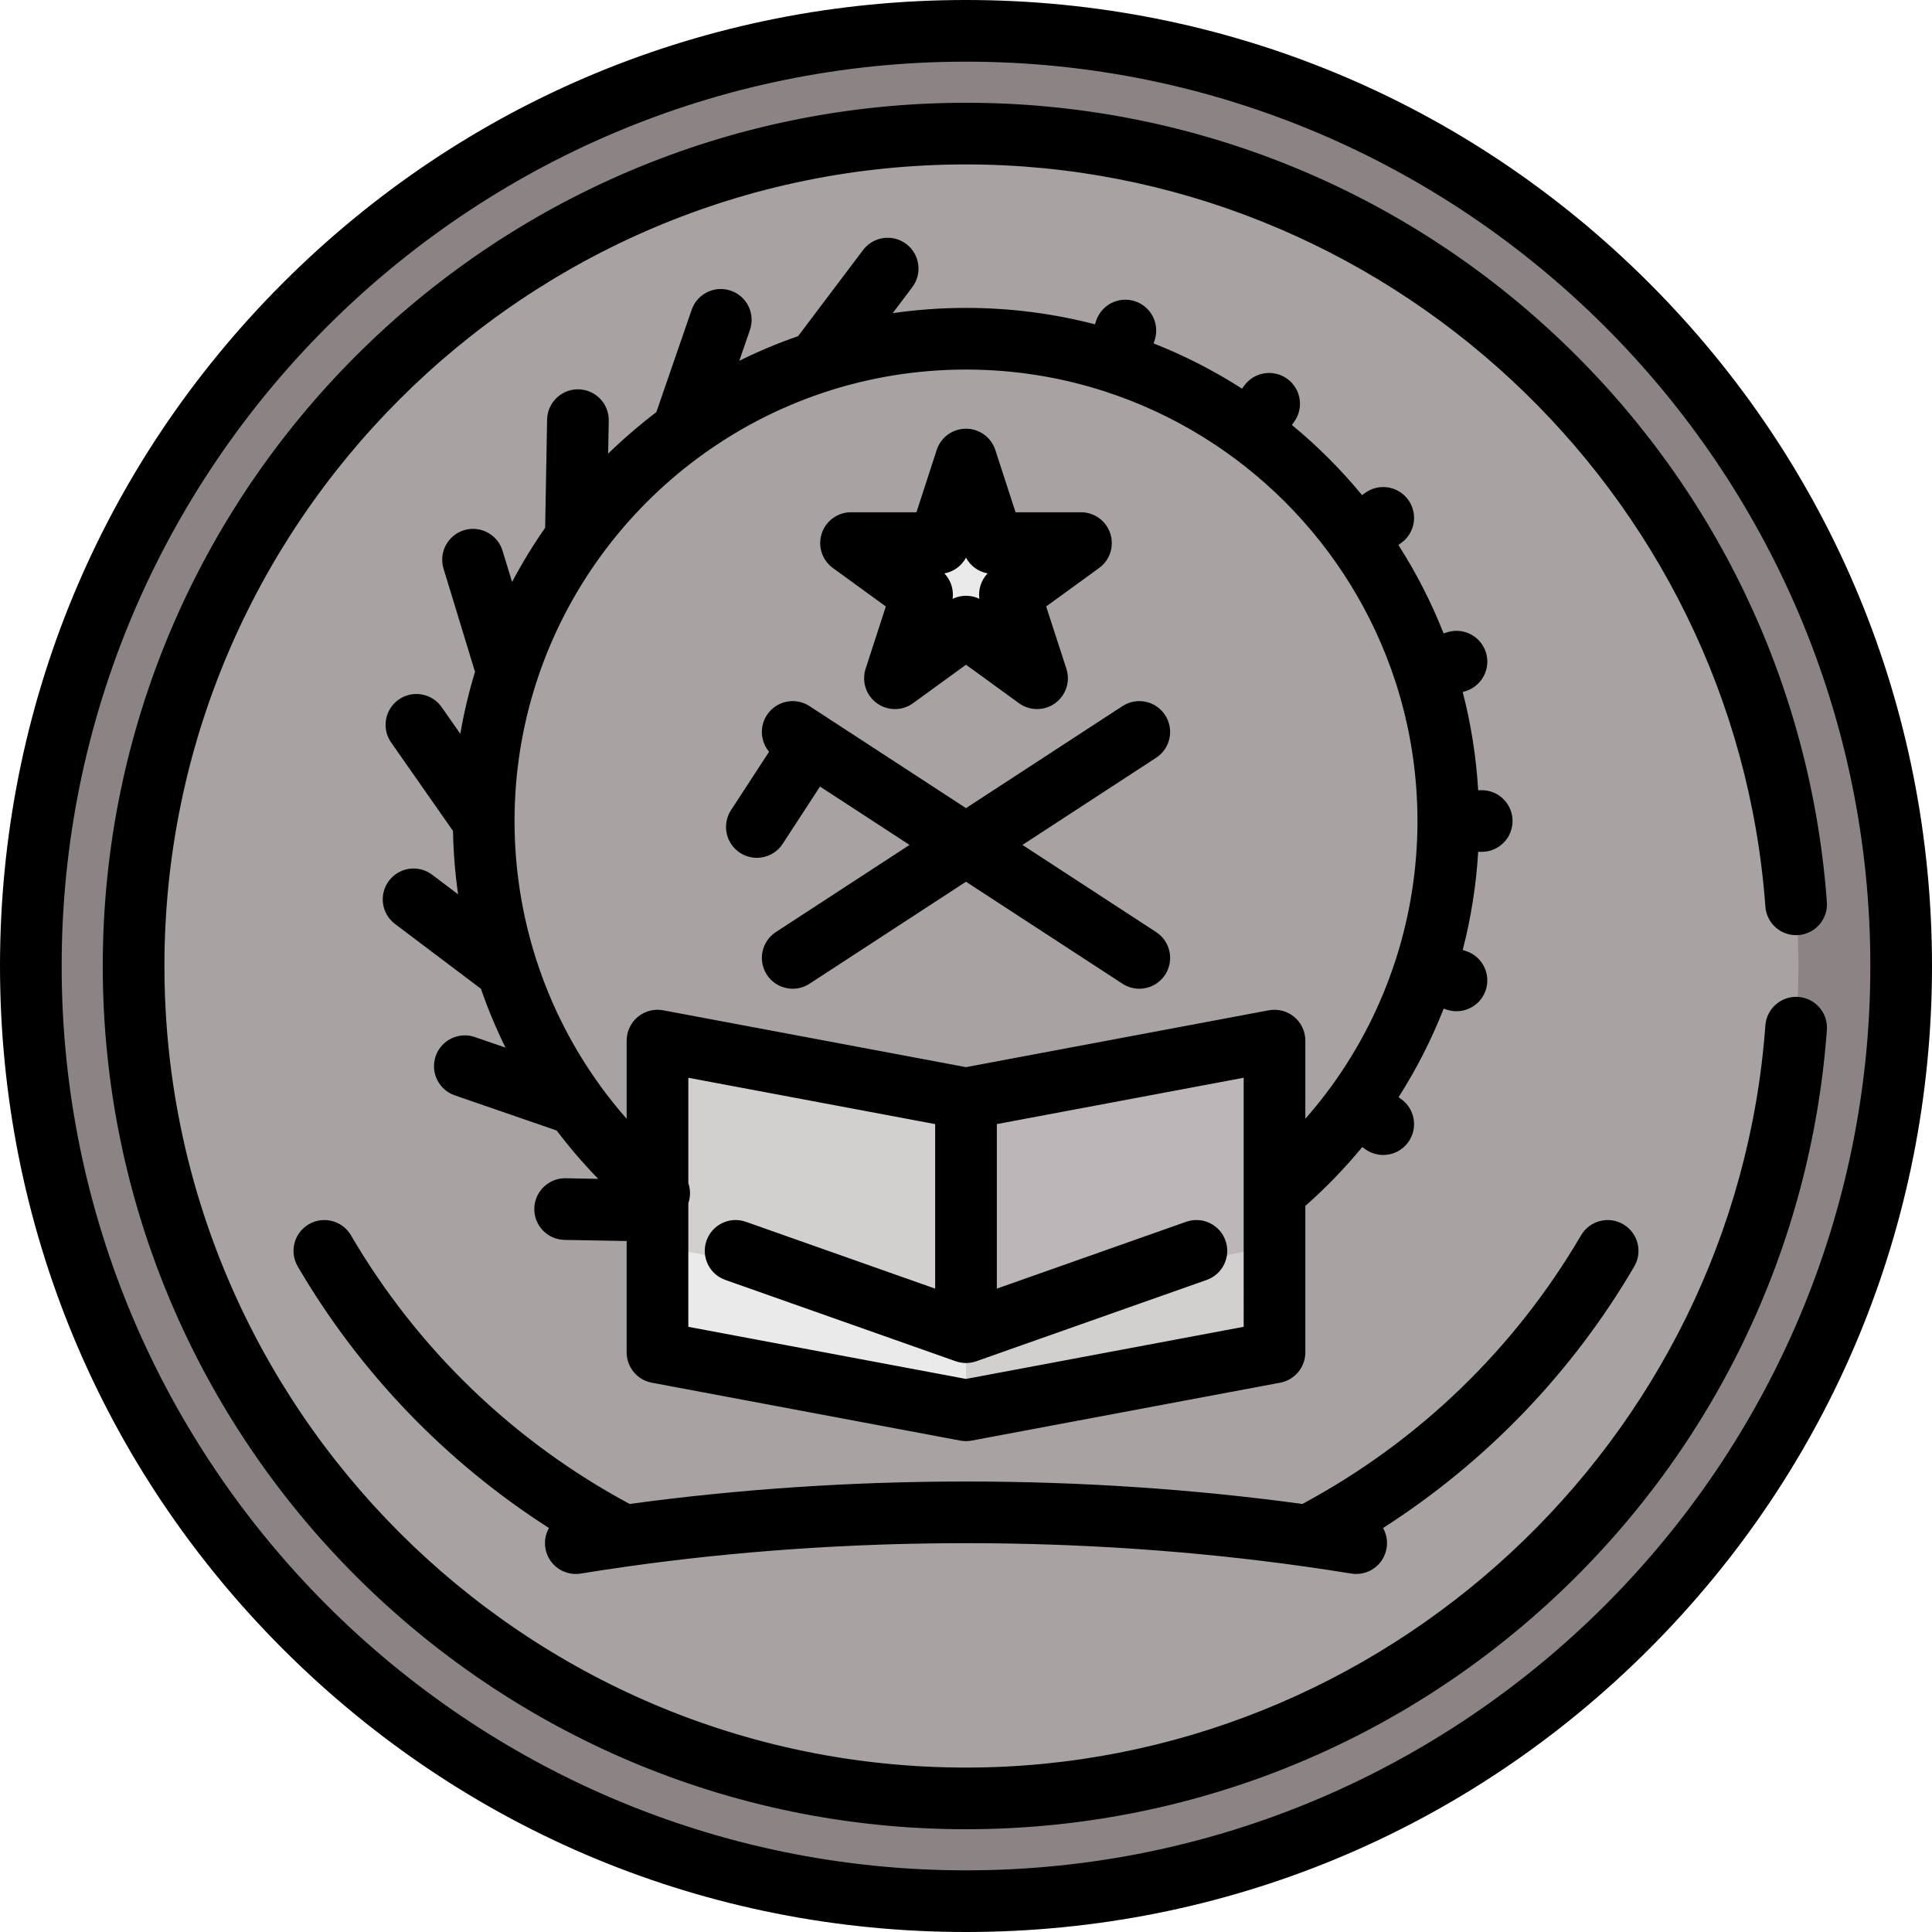
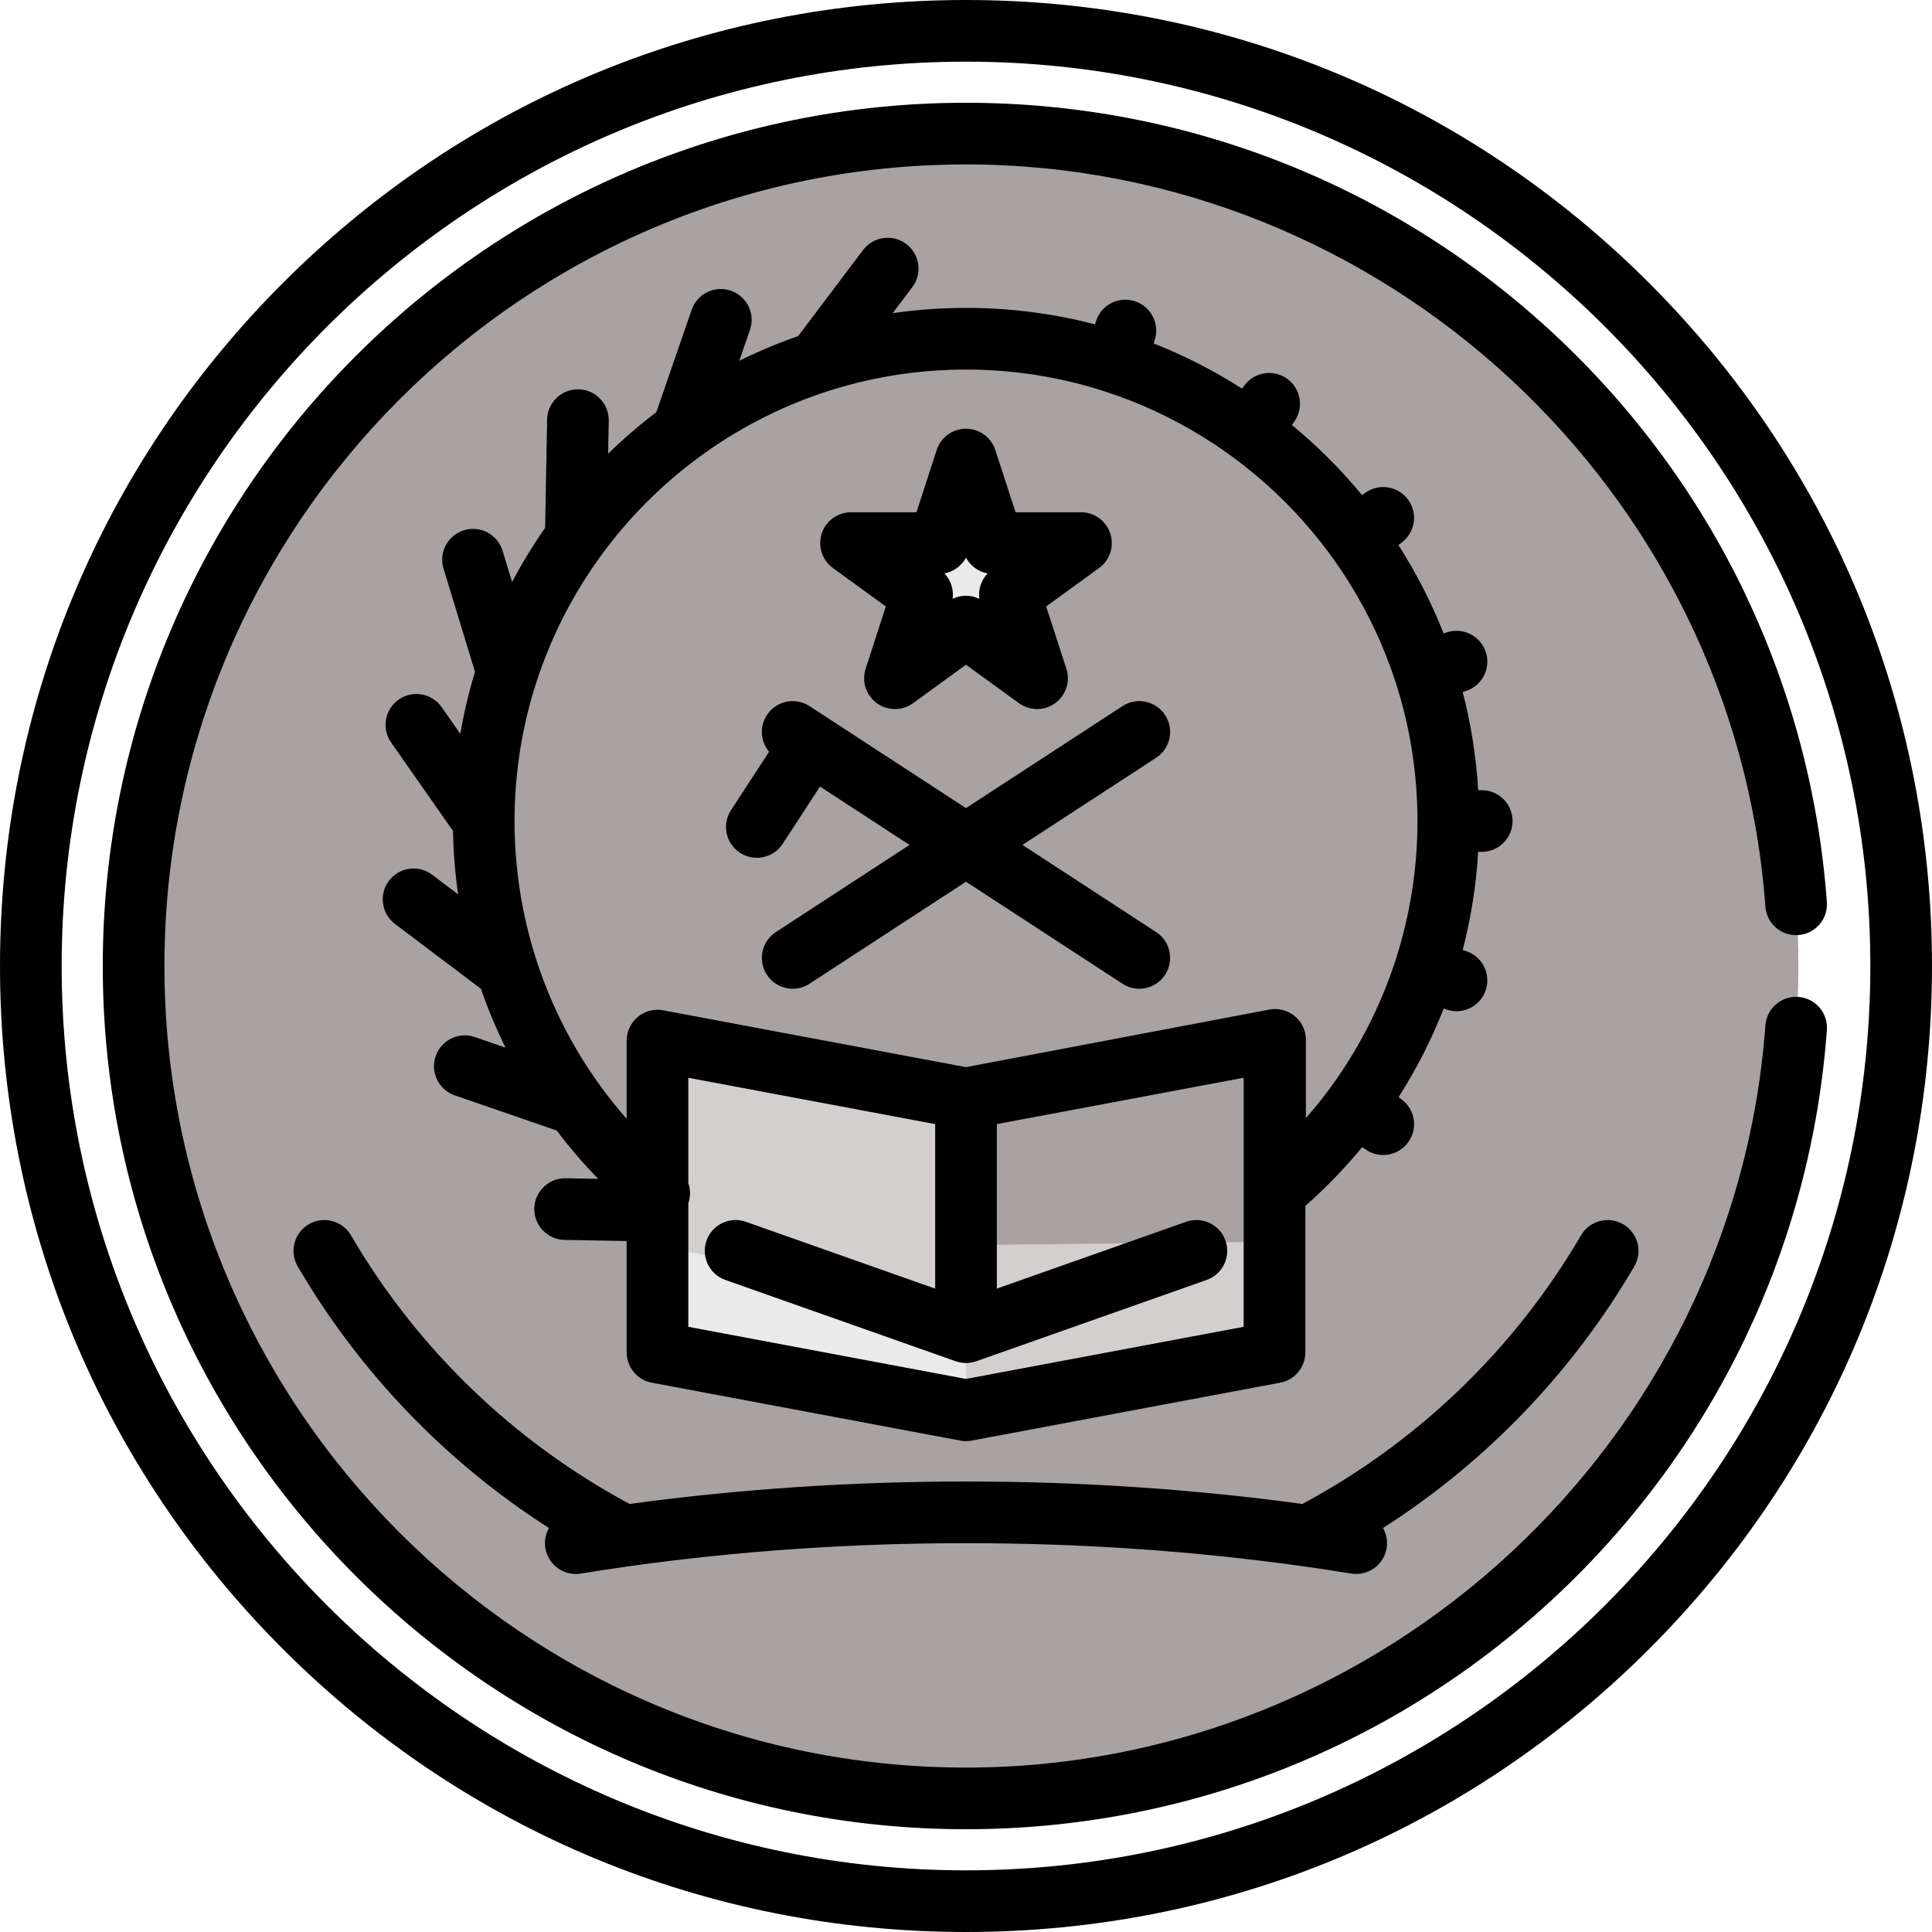
<svg xmlns="http://www.w3.org/2000/svg" height="800px" width="800px" version="1.1" id="Layer_1" viewBox="0 0 512 512" xml:space="preserve">
-   <circle style="fill:#8C8484;" cx="256" cy="256" r="247.83" />
  <circle style="fill:#A8A2A2;" cx="256" cy="256" r="220.596" />
  <polygon style="fill:#EBEAEA;" points="267.638,157.602 286.468,143.921 263.193,143.921 256,121.785 248.807,143.921   225.532,143.921 244.361,157.602 237.169,179.739 256,166.058 274.83,179.739 " />
  <polygon style="fill:#D2CFCE;" points="343.203,328.987 343.203,356.221 256,373.738 245.106,330.077 " />
-   <polygon style="fill:#BCB6B8;" points="343.203,273.593 343.203,328.987 256,346.504 242.928,319.183 256,291.121 " />
  <polygon style="fill:#EBEAEA;" points="256,330.077 256,373.738 168.797,356.221 168.797,328.987 " />
  <polygon style="fill:#D2CFCE;" points="256,291.121 256,346.504 168.797,328.987 168.797,273.593 " />
-   <path d="M437.019,74.981C388.667,26.628,324.38,0,256,0S123.332,26.628,74.981,74.981C26.628,123.332,0,187.62,0,256  s26.628,132.668,74.981,181.019C123.332,485.372,187.62,512,256,512s132.667-26.628,181.019-74.981  C485.372,388.668,512,324.38,512,256S485.372,123.332,437.019,74.981z M256,495.66c-132.149,0-239.66-107.51-239.66-239.66  S123.851,16.34,256,16.34S495.66,123.851,495.66,256S388.149,495.66,256,495.66z M366.519,404.941  c0.879,1.559,1.257,3.413,0.949,5.315c-0.724,4.453-4.91,7.485-9.375,6.754c-4.124-0.67-8.272-1.298-12.439-1.886  c-0.04-0.005-0.081-0.011-0.121-0.016c-29.036-4.084-59.092-6.152-89.534-6.152c-30.44,0-60.494,2.068-89.528,6.151  c-0.044,0.007-0.086,0.012-0.13,0.017c-4.168,0.587-8.314,1.216-12.437,1.886c-0.443,0.072-0.885,0.107-1.32,0.107  c-3.935,0-7.402-2.851-8.055-6.861c-0.309-1.903,0.07-3.758,0.949-5.317c-27.285-17.477-50.1-41.147-66.576-69.318  c-2.278-3.896-0.967-8.899,2.928-11.178c3.896-2.277,8.9-0.967,11.178,2.928c17.632,30.148,43.141,54.703,73.848,71.194  c28.961-3.946,58.87-5.949,89.142-5.949s60.183,2.004,89.145,5.95c30.709-16.492,56.218-41.047,73.85-71.194  c2.278-3.896,7.281-5.207,11.177-2.928c3.896,2.278,5.206,7.282,2.928,11.177C416.62,363.792,393.806,387.463,366.519,404.941z   M220.73,150.531l14.027,10.192l-5.357,16.492c-1.094,3.366,0.105,7.054,2.969,9.134c2.863,2.08,6.741,2.08,9.604,0L256,176.156  l14.028,10.192c1.431,1.04,3.117,1.56,4.802,1.56s3.37-0.521,4.802-1.56c2.864-2.081,4.062-5.768,2.969-9.134l-5.359-16.492  l14.029-10.191c2.864-2.081,4.062-5.768,2.969-9.134c-1.094-3.366-4.231-5.646-7.77-5.646h-17.339l-5.359-16.492  c-1.095-3.366-4.231-5.645-7.77-5.645s-6.677,2.279-7.77,5.646l-5.359,16.491h-17.339c-3.539,0-6.677,2.279-7.77,5.645  C216.667,144.763,217.866,148.451,220.73,150.531z M256,147.797c1.177,2.183,3.289,3.719,5.728,4.162  c-1.712,1.793-2.52,4.276-2.189,6.733c-2.234-1.074-4.845-1.074-7.081,0.001c0.332-2.458-0.475-4.941-2.187-6.734  C252.711,151.516,254.823,149.981,256,147.797z M193.729,214.696l10.085-15.471c-2.254-2.683-2.599-6.625-0.586-9.714  c2.463-3.781,7.524-4.848,11.305-2.382L256,214.161l41.465-27.031c3.778-2.465,8.84-1.399,11.306,2.382  c2.464,3.78,1.397,8.842-2.384,11.305l-35.428,23.096l35.428,23.096c3.78,2.464,4.847,7.526,2.384,11.305  c-1.566,2.403-4.183,3.709-6.852,3.709c-1.529,0-3.077-0.429-4.454-1.327L256,233.666l-41.465,27.031  c-1.377,0.898-2.925,1.327-4.454,1.327c-2.669,0-5.286-1.306-6.852-3.709c-2.464-3.78-1.398-8.842,2.382-11.305l35.428-23.096  l-23.73-15.469l-9.892,15.176c-1.567,2.403-4.182,3.709-6.852,3.709c-1.529,0-3.077-0.429-4.454-1.327  C192.331,223.538,191.265,218.476,193.729,214.696z M114.523,231.811c-3.603-2.718-8.725-2-11.443,1.601  c-2.718,3.601-2.001,8.725,1.601,11.443l22.771,17.181c1.842,5.336,4.023,10.542,6.513,15.597l-8.119-2.801  c-4.268-1.474-8.918,0.793-10.388,5.059c-1.472,4.266,0.793,8.916,5.059,10.388l27.007,9.318c3.386,4.47,7.055,8.751,11.007,12.809  l-8.622-0.156c-4.465-0.096-8.236,3.509-8.316,8.021c-0.082,4.511,3.51,8.234,8.021,8.316l16.458,0.297v29.512  c0,3.932,2.8,7.305,6.664,8.03l81.757,15.345c0.498,0.094,1.002,0.141,1.507,0.141c0.504,0,1.009-0.047,1.508-0.141l81.757-15.345  c3.863-0.725,6.663-4.098,6.663-8.03v-38.814c5.481-4.833,10.516-10.057,15.09-15.607l0.753,0.547  c1.45,1.053,3.131,1.561,4.795,1.561c2.526,0,5.018-1.168,6.616-3.368c2.653-3.65,1.843-8.761-1.807-11.412l-0.743-0.539  c4.745-7.422,8.745-15.279,11.959-23.463l0.87,0.282c0.84,0.272,1.69,0.402,2.526,0.402c3.443,0,6.647-2.195,7.768-5.648  c1.394-4.291-0.954-8.9-5.245-10.294l-0.875-0.284c2.187-8.451,3.571-17.155,4.1-26.01h0.939c4.513,0,8.17-3.658,8.17-8.17  s-3.657-8.17-8.17-8.17h-0.941c-0.532-8.925-1.922-17.624-4.1-26.009l0.878-0.285c4.29-1.394,6.64-6.003,5.244-10.296  c-1.394-4.292-6.003-6.639-10.296-5.245l-0.886,0.288c-3.245-8.233-7.271-16.076-11.986-23.437l0.788-0.572  c3.652-2.653,4.46-7.762,1.807-11.412s-7.761-4.46-11.412-1.807l-0.804,0.585c-5.591-6.782-11.823-13.015-18.605-18.604l0.585-0.805  c2.653-3.65,1.843-8.76-1.806-11.412c-3.65-2.65-8.758-1.844-11.413,1.807l-0.572,0.789c-7.362-4.716-15.204-8.742-23.438-11.987  l0.289-0.888c1.394-4.291-0.954-8.9-5.245-10.294c-4.292-1.391-8.901,0.954-10.294,5.246l-0.285,0.878  c-10.924-2.839-22.379-4.353-34.179-4.353c-6.596,0-13.081,0.481-19.43,1.394l5.196-6.887c2.718-3.601,2.001-8.725-1.601-11.442  c-3.603-2.719-8.725-2-11.443,1.6l-17.216,22.818c-5.355,1.86-10.557,4.045-15.587,6.533l2.824-8.185  c1.472-4.266-0.793-8.916-5.059-10.388c-4.266-1.473-8.916,0.793-10.388,5.059l-9.358,27.125  c-4.483,3.403-8.746,7.078-12.771,10.998l0.158-8.731c0.082-4.511-3.51-8.234-8.021-8.316c-0.05,0-0.1-0.001-0.15-0.001  c-4.443,0-8.085,3.562-8.166,8.023l-0.519,28.679c-3.205,4.586-6.134,9.379-8.765,14.355l-2.529-8.29  c-1.316-4.316-5.884-6.744-10.199-5.43c-4.316,1.317-6.748,5.883-5.43,10.199l8.338,27.334c-1.626,5.343-2.933,10.826-3.896,16.423  l-4.94-7.065c-2.587-3.698-7.681-4.598-11.378-2.013c-3.697,2.585-4.599,7.68-2.013,11.377l16.393,23.443  c0.108,5.66,0.56,11.269,1.352,16.8L114.523,231.811z M329.586,351.618L256,365.43l-73.586-13.811v-32.747  c0.6-1.738,0.59-3.616,0-5.331v-27.922l65.416,12.278v43.6l-50.168-17.71c-4.255-1.502-8.922,0.729-10.424,4.985  c-1.502,4.255,0.73,8.922,4.985,10.424l61.059,21.554c0.023,0.008,0.048,0.011,0.072,0.019c0.387,0.133,0.787,0.237,1.198,0.312  c0.065,0.011,0.129,0.02,0.194,0.029c0.411,0.063,0.828,0.107,1.256,0.107c0.428,0,0.846-0.044,1.257-0.107  c0.064-0.01,0.127-0.017,0.192-0.029c0.413-0.074,0.813-0.179,1.202-0.313c0.023-0.008,0.047-0.01,0.069-0.019l61.06-21.554  c4.254-1.502,6.486-6.169,4.984-10.424c-1.501-4.254-6.168-6.488-10.423-4.985l-50.171,17.711v-43.6l65.416-12.278V351.618z   M256,97.935c12.888,0,25.305,2.057,36.945,5.846c0.01,0.003,0.019,0.008,0.027,0.011c0.007,0.002,0.012,0.002,0.019,0.004  c36.259,11.817,64.962,40.512,76.785,76.769c0.005,0.014,0.008,0.028,0.012,0.042c0.003,0.009,0.008,0.016,0.011,0.025  c3.789,11.642,5.845,24.056,5.845,36.946c0,12.626-1.984,24.985-5.752,36.699c-0.034,0.092-0.073,0.179-0.105,0.272  c-0.028,0.088-0.047,0.178-0.072,0.266c-3.841,11.751-9.485,22.846-16.764,32.892c-0.052,0.066-0.109,0.126-0.158,0.195  c-0.051,0.07-0.092,0.143-0.139,0.215c-2.108,2.882-4.355,5.673-6.728,8.373v-20.719c0-2.43-1.082-4.735-2.953-6.288  c-1.869-1.552-4.332-2.191-6.725-1.742L256,282.804l-80.25-15.063c-2.388-0.45-4.853,0.19-6.724,1.742  c-1.87,1.552-2.953,3.857-2.953,6.288v20.726c-2.33-2.65-4.54-5.389-6.616-8.217c-0.142-0.22-0.294-0.432-0.456-0.638  c-7.229-9.989-12.846-21.012-16.677-32.69c-0.075-0.281-0.167-0.557-0.272-0.829c-3.733-11.665-5.695-23.97-5.695-36.547  c0-12.936,2.072-25.396,5.887-37.074c0.004-0.015,0.01-0.029,0.015-0.046C157.915,132.604,202.982,97.935,256,97.935z   M484.142,272.937c-4.209,57.481-29.808,110.869-72.081,150.329c-42.485,39.658-97.909,61.5-156.061,61.5  C129.858,484.766,27.234,382.142,27.234,256S129.858,27.234,256,27.234c58.152,0,113.576,21.842,156.061,61.501  c42.273,39.46,67.872,92.847,72.081,150.329c0.329,4.5-3.052,8.415-7.553,8.745c-4.514,0.328-8.416-3.051-8.745-7.551  C459.768,129.967,366.715,43.574,256,43.574C138.869,43.574,43.574,138.869,43.574,256S138.869,468.426,256,468.426  c110.715,0,203.768-86.393,211.844-196.682c0.33-4.5,4.259-7.882,8.745-7.551C481.089,264.522,484.471,268.437,484.142,272.937z" />
+   <path d="M437.019,74.981C388.667,26.628,324.38,0,256,0S123.332,26.628,74.981,74.981C26.628,123.332,0,187.62,0,256  s26.628,132.668,74.981,181.019C123.332,485.372,187.62,512,256,512s132.667-26.628,181.019-74.981  C485.372,388.668,512,324.38,512,256S485.372,123.332,437.019,74.981z M256,495.66c-132.149,0-239.66-107.51-239.66-239.66  S123.851,16.34,256,16.34S495.66,123.851,495.66,256S388.149,495.66,256,495.66z M366.519,404.941  c0.879,1.559,1.257,3.413,0.949,5.315c-0.724,4.453-4.91,7.485-9.375,6.754c-4.124-0.67-8.272-1.298-12.439-1.886  c-0.04-0.005-0.081-0.011-0.121-0.016c-29.036-4.084-59.092-6.152-89.534-6.152c-30.44,0-60.494,2.068-89.528,6.151  c-0.044,0.007-0.086,0.012-0.13,0.017c-4.168,0.587-8.314,1.216-12.437,1.886c-0.443,0.072-0.885,0.107-1.32,0.107  c-3.935,0-7.402-2.851-8.055-6.861c-0.309-1.903,0.07-3.758,0.949-5.317c-27.285-17.477-50.1-41.147-66.576-69.318  c-2.278-3.896-0.967-8.899,2.928-11.178c3.896-2.277,8.9-0.967,11.178,2.928c17.632,30.148,43.141,54.703,73.848,71.194  c28.961-3.946,58.87-5.949,89.142-5.949s60.183,2.004,89.145,5.95c30.709-16.492,56.218-41.047,73.85-71.194  c2.278-3.896,7.281-5.207,11.177-2.928c3.896,2.278,5.206,7.282,2.928,11.177C416.62,363.792,393.806,387.463,366.519,404.941z   M220.73,150.531l14.027,10.192l-5.357,16.492c-1.094,3.366,0.105,7.054,2.969,9.134c2.863,2.08,6.741,2.08,9.604,0L256,176.156  l14.028,10.192c1.431,1.04,3.117,1.56,4.802,1.56s3.37-0.521,4.802-1.56c2.864-2.081,4.062-5.768,2.969-9.134l-5.359-16.492  l14.029-10.191c2.864-2.081,4.062-5.768,2.969-9.134c-1.094-3.366-4.231-5.646-7.77-5.646h-17.339l-5.359-16.492  c-1.095-3.366-4.231-5.645-7.77-5.645s-6.677,2.279-7.77,5.646l-5.359,16.491h-17.339c-3.539,0-6.677,2.279-7.77,5.645  C216.667,144.763,217.866,148.451,220.73,150.531z M256,147.797c1.177,2.183,3.289,3.719,5.728,4.162  c-1.712,1.793-2.52,4.276-2.189,6.733c-2.234-1.074-4.845-1.074-7.081,0.001c0.332-2.458-0.475-4.941-2.187-6.734  C252.711,151.516,254.823,149.981,256,147.797z M193.729,214.696l10.085-15.471c-2.254-2.683-2.599-6.625-0.586-9.714  c2.463-3.781,7.524-4.848,11.305-2.382L256,214.161l41.465-27.031c3.778-2.465,8.84-1.399,11.306,2.382  c2.464,3.78,1.397,8.842-2.384,11.305l-35.428,23.096l35.428,23.096c3.78,2.464,4.847,7.526,2.384,11.305  c-1.566,2.403-4.183,3.709-6.852,3.709c-1.529,0-3.077-0.429-4.454-1.327L256,233.666l-41.465,27.031  c-1.377,0.898-2.925,1.327-4.454,1.327c-2.669,0-5.286-1.306-6.852-3.709c-2.464-3.78-1.398-8.842,2.382-11.305l35.428-23.096  l-23.73-15.469l-9.892,15.176c-1.567,2.403-4.182,3.709-6.852,3.709c-1.529,0-3.077-0.429-4.454-1.327  C192.331,223.538,191.265,218.476,193.729,214.696z M114.523,231.811c-3.603-2.718-8.725-2-11.443,1.601  c-2.718,3.601-2.001,8.725,1.601,11.443l22.771,17.181c1.842,5.336,4.023,10.542,6.513,15.597l-8.119-2.801  c-4.268-1.474-8.918,0.793-10.388,5.059c-1.472,4.266,0.793,8.916,5.059,10.388l27.007,9.318c3.386,4.47,7.055,8.751,11.007,12.809  l-8.622-0.156c-4.465-0.096-8.236,3.509-8.316,8.021c-0.082,4.511,3.51,8.234,8.021,8.316l16.458,0.297v29.512  c0,3.932,2.8,7.305,6.664,8.03l81.757,15.345c0.498,0.094,1.002,0.141,1.507,0.141c0.504,0,1.009-0.047,1.508-0.141l81.757-15.345  c3.863-0.725,6.663-4.098,6.663-8.03v-38.814c5.481-4.833,10.516-10.057,15.09-15.607l0.753,0.547  c1.45,1.053,3.131,1.561,4.795,1.561c2.526,0,5.018-1.168,6.616-3.368c2.653-3.65,1.843-8.761-1.807-11.412l-0.743-0.539  c4.745-7.422,8.745-15.279,11.959-23.463l0.87,0.282c0.84,0.272,1.69,0.402,2.526,0.402c3.443,0,6.647-2.195,7.768-5.648  c1.394-4.291-0.954-8.9-5.245-10.294l-0.875-0.284c2.187-8.451,3.571-17.155,4.1-26.01h0.939c4.513,0,8.17-3.658,8.17-8.17  s-3.657-8.17-8.17-8.17h-0.941c-0.532-8.925-1.922-17.624-4.1-26.009l0.878-0.285c4.29-1.394,6.64-6.003,5.244-10.296  c-1.394-4.292-6.003-6.639-10.296-5.245l-0.886,0.288c-3.245-8.233-7.271-16.076-11.986-23.437l0.788-0.572  c3.652-2.653,4.46-7.762,1.807-11.412s-7.761-4.46-11.412-1.807l-0.804,0.585c-5.591-6.782-11.823-13.015-18.605-18.604l0.585-0.805  c2.653-3.65,1.843-8.76-1.806-11.412c-3.65-2.65-8.758-1.844-11.413,1.807l-0.572,0.789c-7.362-4.716-15.204-8.742-23.438-11.987  l0.289-0.888c1.394-4.291-0.954-8.9-5.245-10.294c-4.292-1.391-8.901,0.954-10.294,5.246l-0.285,0.878  c-10.924-2.839-22.379-4.353-34.179-4.353c-6.596,0-13.081,0.481-19.43,1.394l5.196-6.887c2.718-3.601,2.001-8.725-1.601-11.442  c-3.603-2.719-8.725-2-11.443,1.6l-17.216,22.818c-5.355,1.86-10.557,4.045-15.587,6.533l2.824-8.185  c1.472-4.266-0.793-8.916-5.059-10.388c-4.266-1.473-8.916,0.793-10.388,5.059l-9.358,27.125  c-4.483,3.403-8.746,7.078-12.771,10.998l0.158-8.731c0.082-4.511-3.51-8.234-8.021-8.316c-0.05,0-0.1-0.001-0.15-0.001  c-4.443,0-8.085,3.562-8.166,8.023l-0.519,28.679c-3.205,4.586-6.134,9.379-8.765,14.355l-2.529-8.29  c-1.316-4.316-5.884-6.744-10.199-5.43c-4.316,1.317-6.748,5.883-5.43,10.199l8.338,27.334c-1.626,5.343-2.933,10.826-3.896,16.423  l-4.94-7.065c-2.587-3.698-7.681-4.598-11.378-2.013c-3.697,2.585-4.599,7.68-2.013,11.377l16.393,23.443  c0.108,5.66,0.56,11.269,1.352,16.8L114.523,231.811z M329.586,351.618L256,365.43l-73.586-13.811v-32.747  c0.6-1.738,0.59-3.616,0-5.331v-27.922l65.416,12.278v43.6l-50.168-17.71c-4.255-1.502-8.922,0.729-10.424,4.985  c-1.502,4.255,0.73,8.922,4.985,10.424l61.059,21.554c0.023,0.008,0.048,0.011,0.072,0.019c0.387,0.133,0.787,0.237,1.198,0.312  c0.065,0.011,0.129,0.02,0.194,0.029c0.411,0.063,0.828,0.107,1.256,0.107c0.428,0,0.846-0.044,1.257-0.107  c0.064-0.01,0.127-0.017,0.192-0.029c0.413-0.074,0.813-0.179,1.202-0.313c0.023-0.008,0.047-0.01,0.069-0.019l61.06-21.554  c4.254-1.502,6.486-6.169,4.984-10.424c-1.501-4.254-6.168-6.488-10.423-4.985l-50.171,17.711v-43.6l65.416-12.278V351.618z   M256,97.935c12.888,0,25.305,2.057,36.945,5.846c0.01,0.003,0.019,0.008,0.027,0.011c0.007,0.002,0.012,0.002,0.019,0.004  c36.259,11.817,64.962,40.512,76.785,76.769c0.005,0.014,0.008,0.028,0.012,0.042c0.003,0.009,0.008,0.016,0.011,0.025  c3.789,11.642,5.845,24.056,5.845,36.946c0,12.626-1.984,24.985-5.752,36.699c-0.034,0.092-0.073,0.179-0.105,0.272  c-0.028,0.088-0.047,0.178-0.072,0.266c-3.841,11.751-9.485,22.846-16.764,32.892c-0.051,0.07-0.092,0.143-0.139,0.215c-2.108,2.882-4.355,5.673-6.728,8.373v-20.719c0-2.43-1.082-4.735-2.953-6.288  c-1.869-1.552-4.332-2.191-6.725-1.742L256,282.804l-80.25-15.063c-2.388-0.45-4.853,0.19-6.724,1.742  c-1.87,1.552-2.953,3.857-2.953,6.288v20.726c-2.33-2.65-4.54-5.389-6.616-8.217c-0.142-0.22-0.294-0.432-0.456-0.638  c-7.229-9.989-12.846-21.012-16.677-32.69c-0.075-0.281-0.167-0.557-0.272-0.829c-3.733-11.665-5.695-23.97-5.695-36.547  c0-12.936,2.072-25.396,5.887-37.074c0.004-0.015,0.01-0.029,0.015-0.046C157.915,132.604,202.982,97.935,256,97.935z   M484.142,272.937c-4.209,57.481-29.808,110.869-72.081,150.329c-42.485,39.658-97.909,61.5-156.061,61.5  C129.858,484.766,27.234,382.142,27.234,256S129.858,27.234,256,27.234c58.152,0,113.576,21.842,156.061,61.501  c42.273,39.46,67.872,92.847,72.081,150.329c0.329,4.5-3.052,8.415-7.553,8.745c-4.514,0.328-8.416-3.051-8.745-7.551  C459.768,129.967,366.715,43.574,256,43.574C138.869,43.574,43.574,138.869,43.574,256S138.869,468.426,256,468.426  c110.715,0,203.768-86.393,211.844-196.682c0.33-4.5,4.259-7.882,8.745-7.551C481.089,264.522,484.471,268.437,484.142,272.937z" />
</svg>